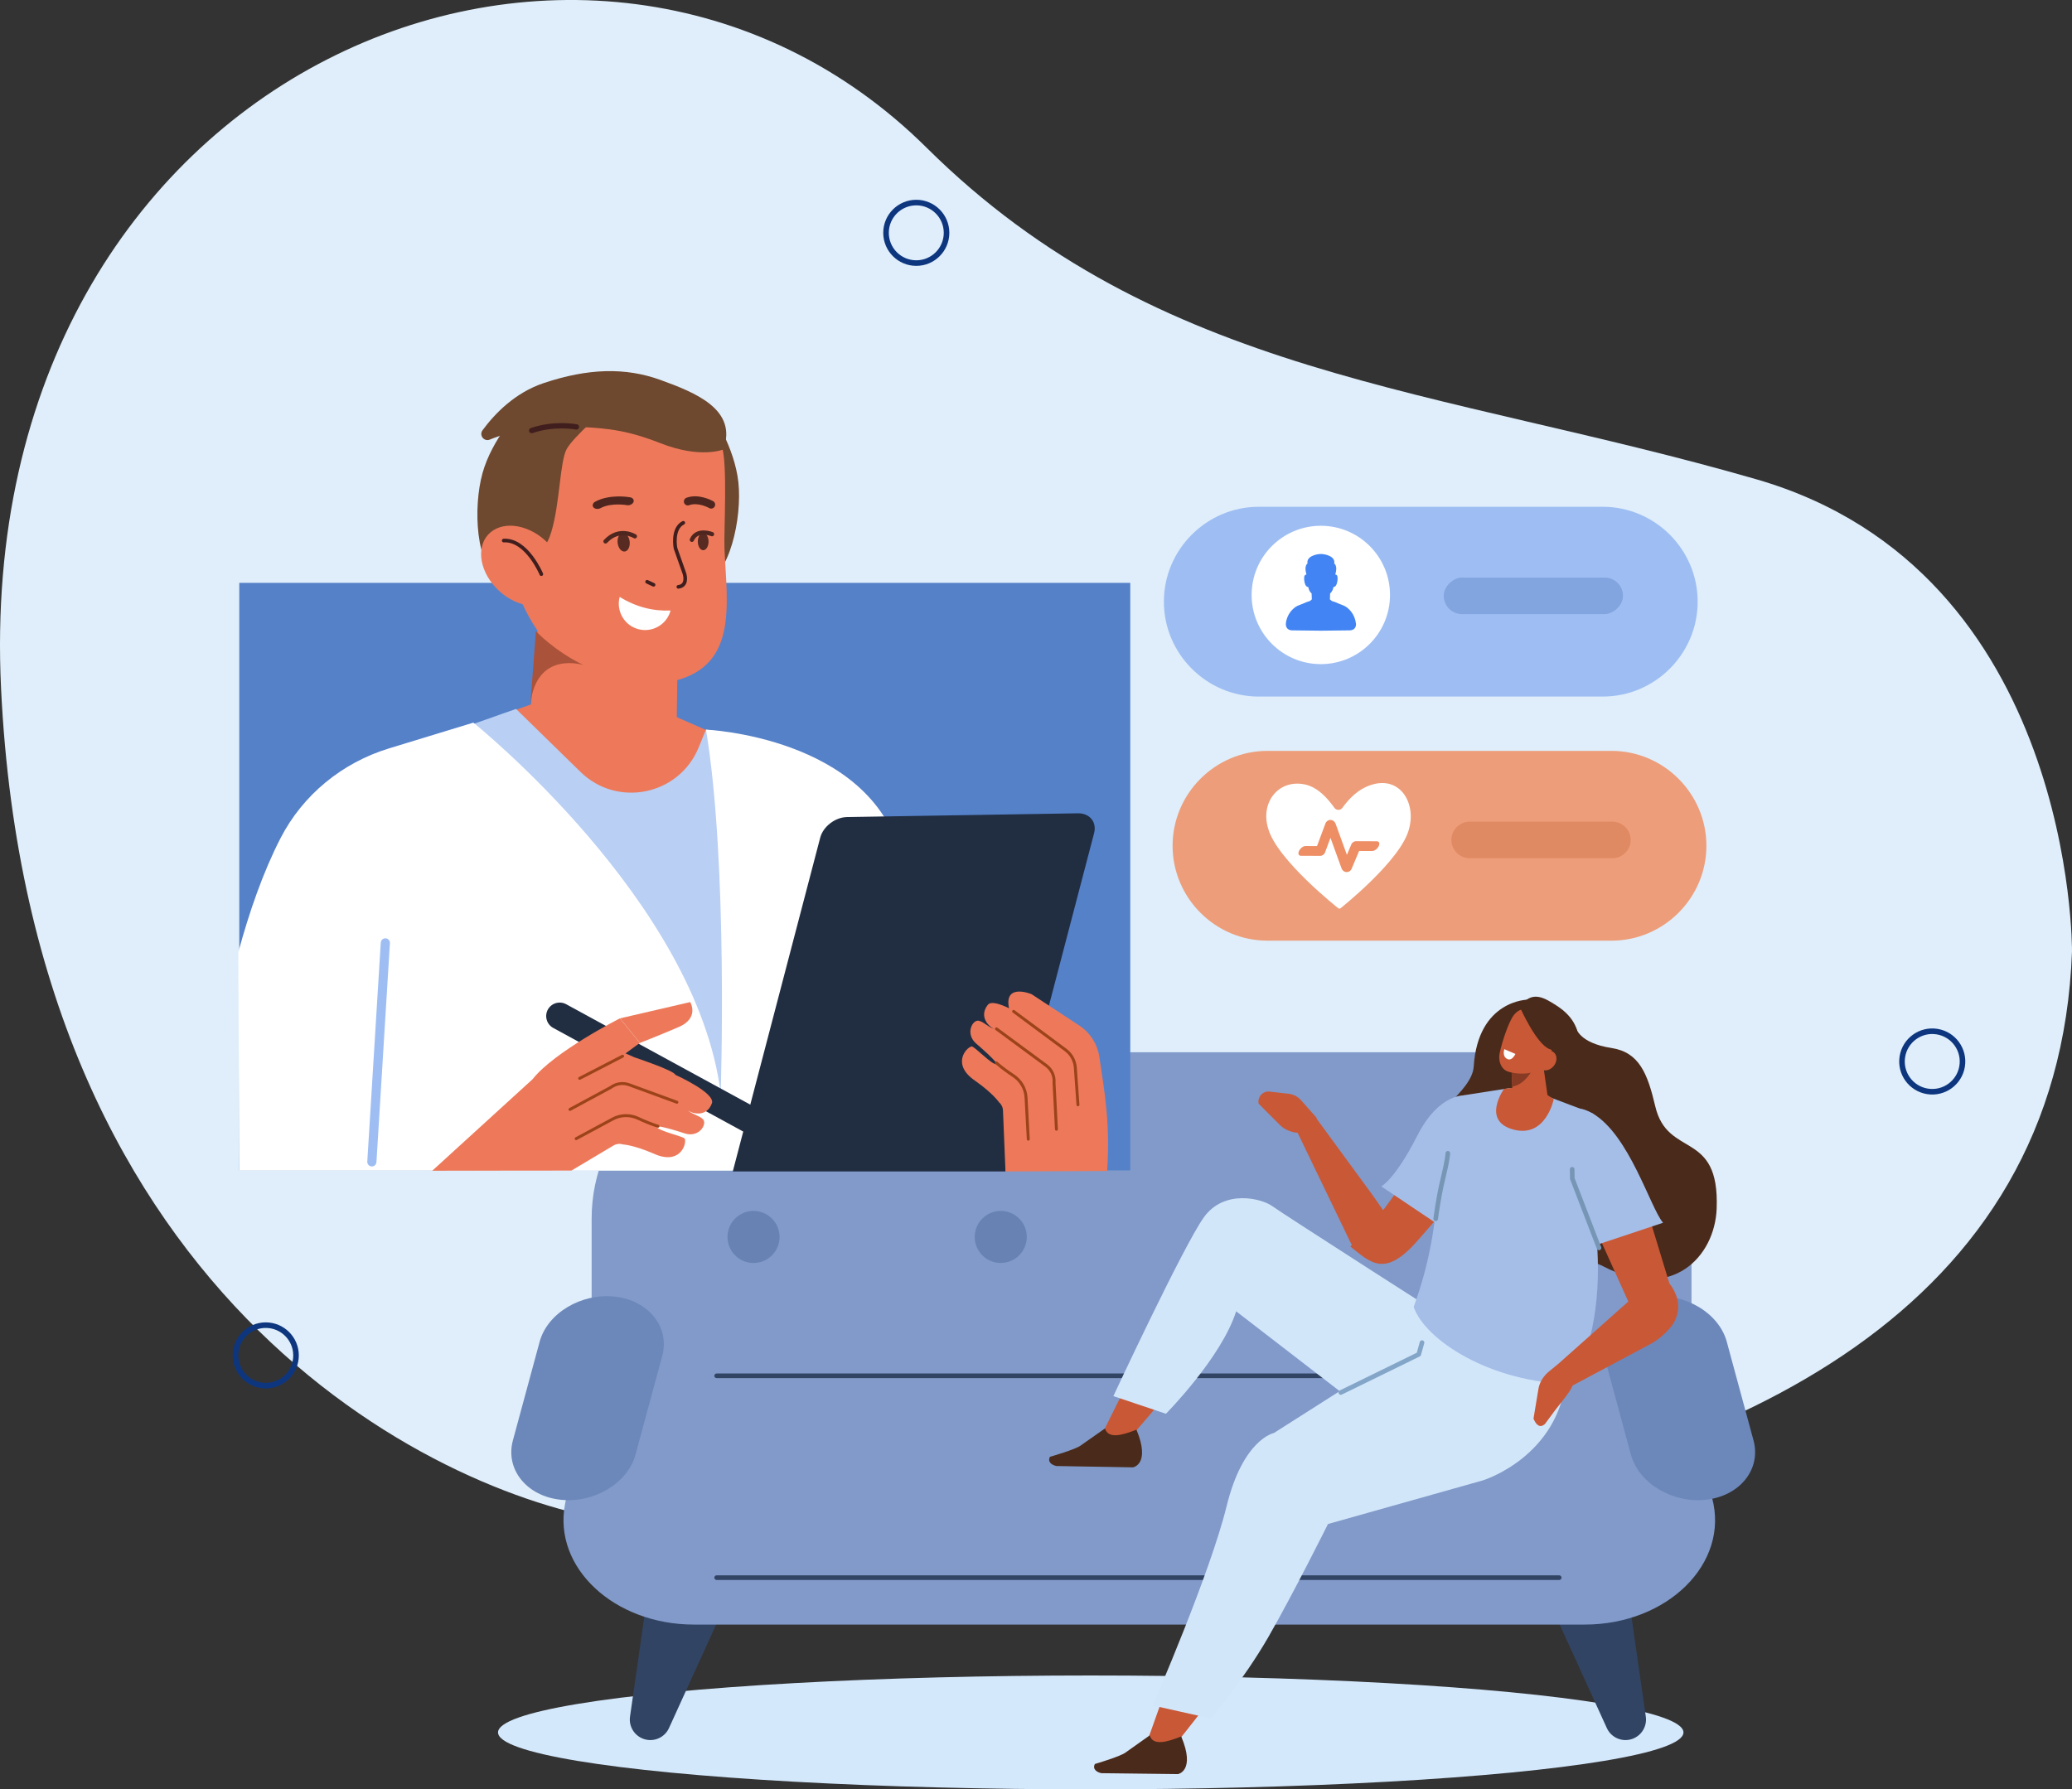
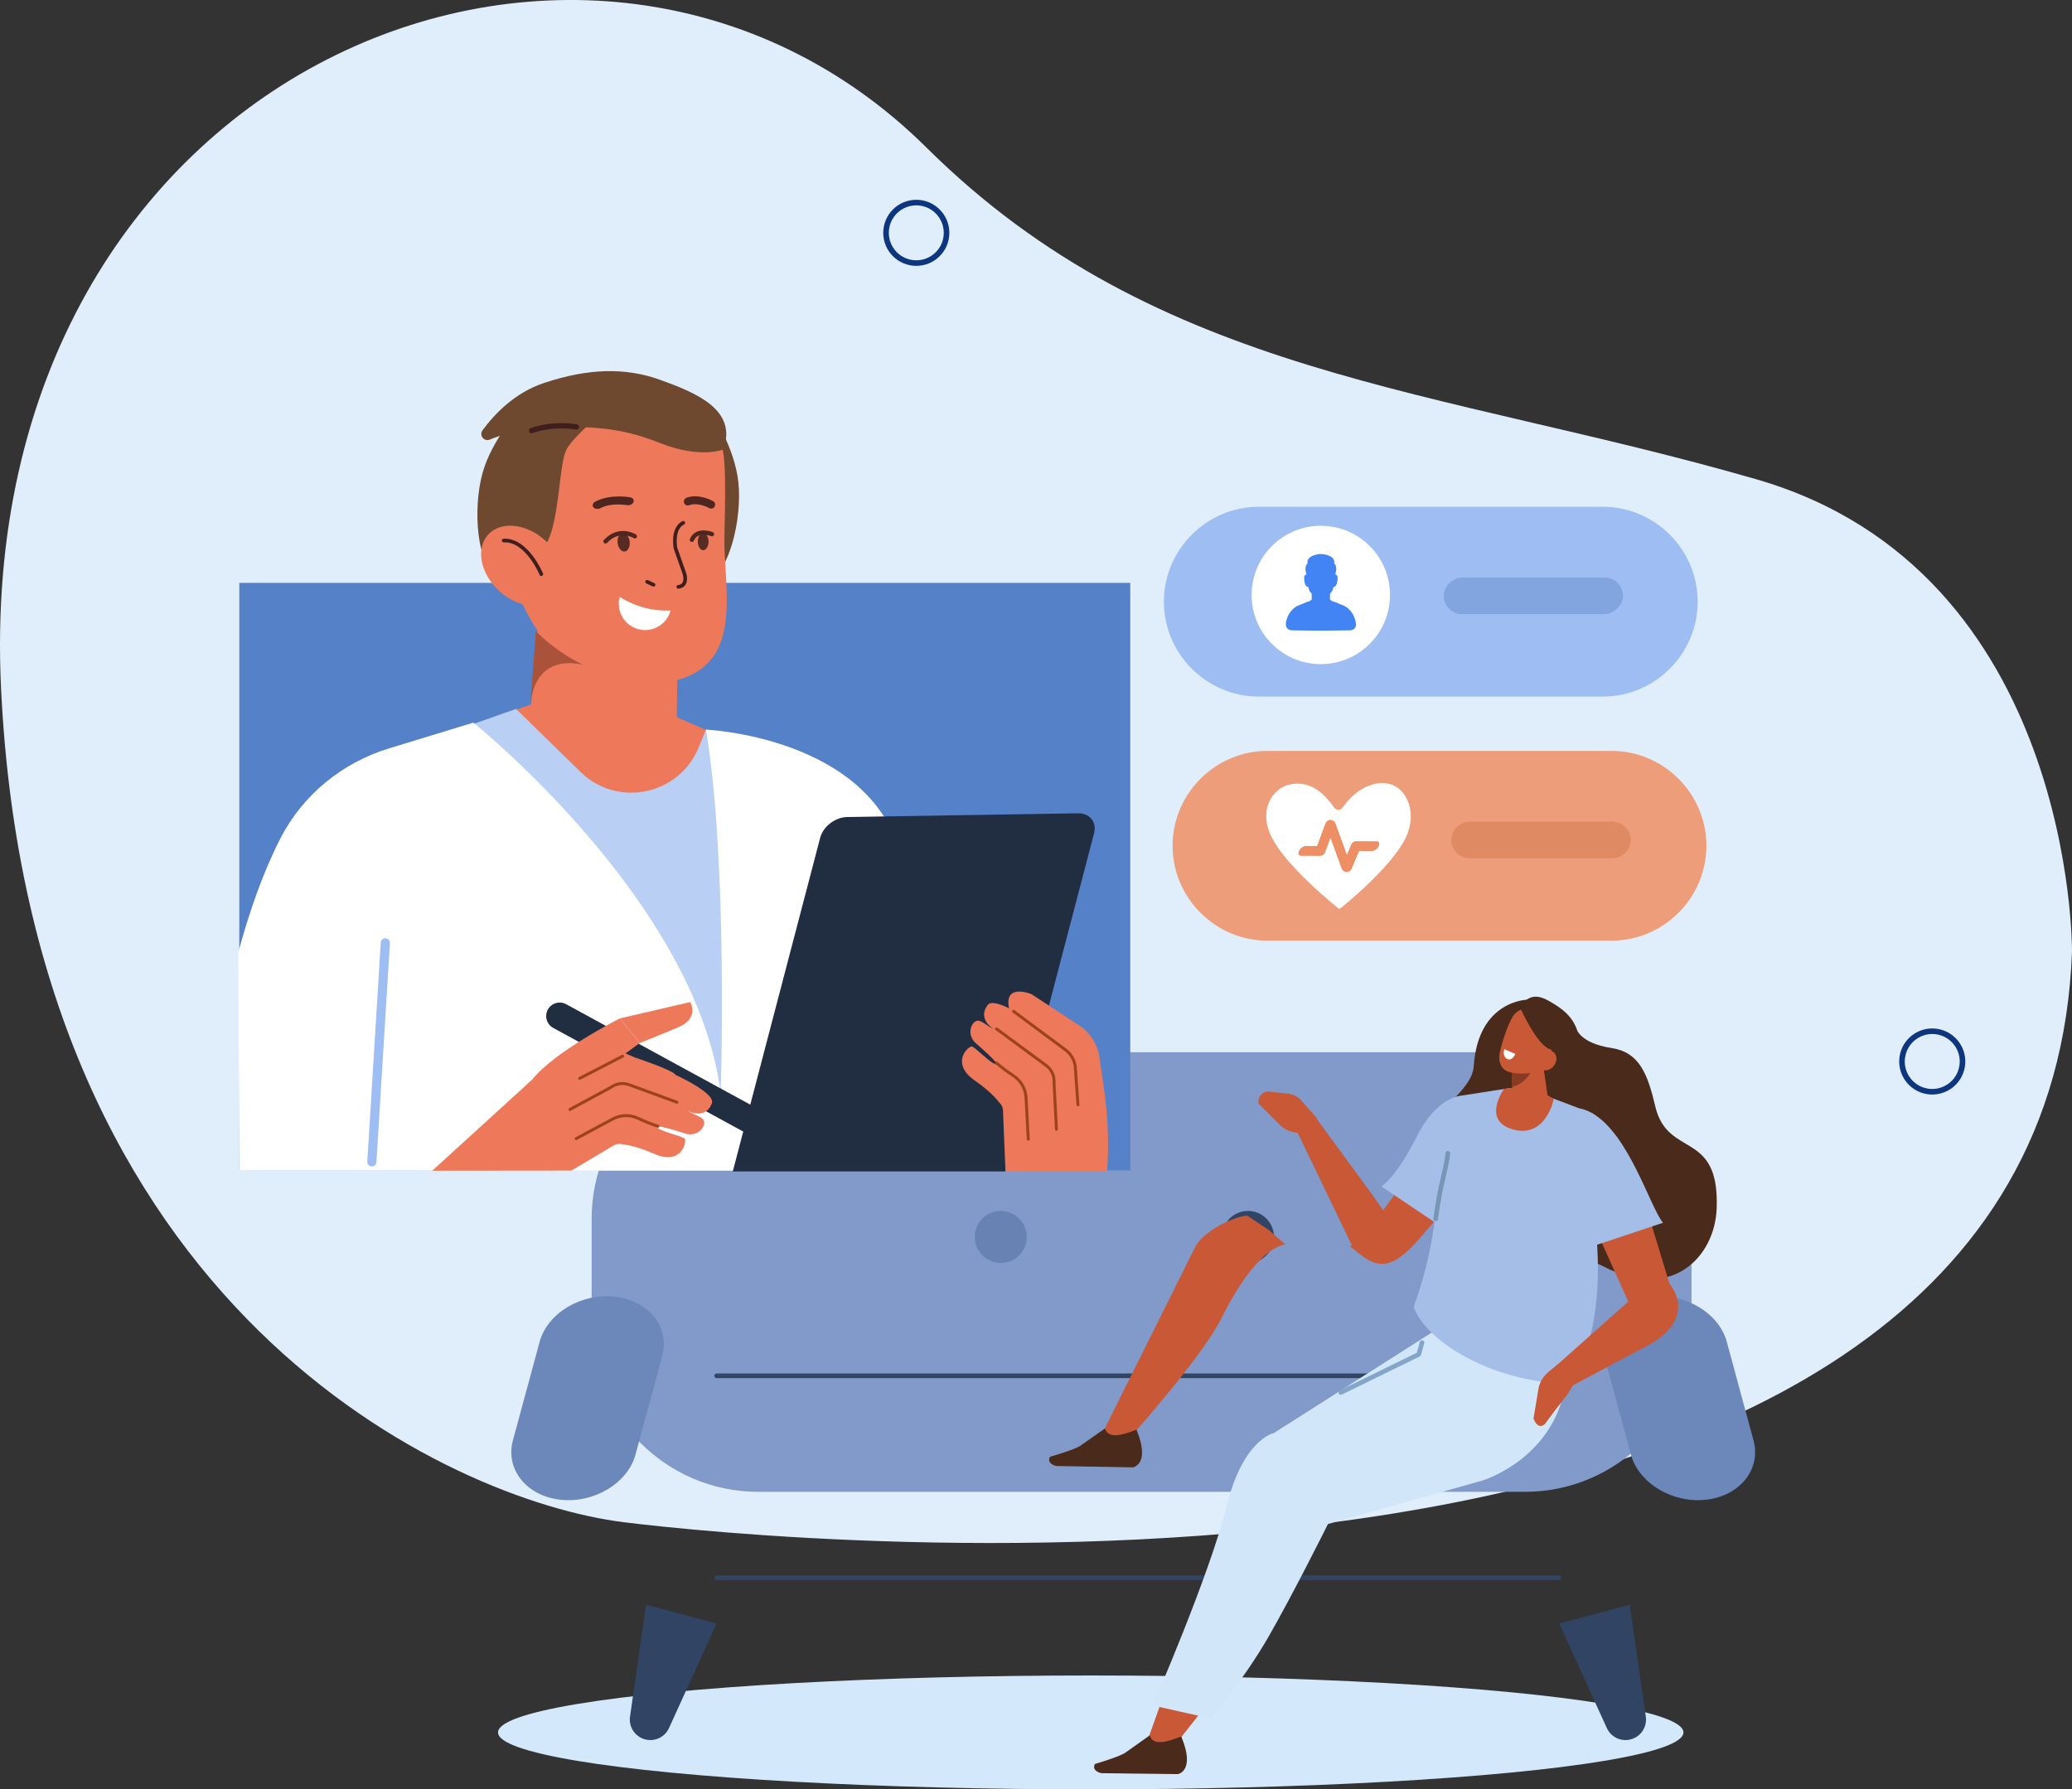
<svg xmlns="http://www.w3.org/2000/svg" id="Layer_2" viewBox="0 0 718.21 620.37">
  <rect x="0" y="0" width="718.21" height="620.37" fill="#333333" stroke="none" />
  <defs>
    <style>.cls-1{stroke:#4f261f;stroke-miterlimit:10;stroke-width:1.49px;}.cls-1,.cls-2,.cls-3,.cls-4,.cls-5,.cls-6,.cls-7,.cls-8,.cls-9,.cls-10{fill:none;stroke-linecap:round;}.cls-2{stroke:#7796b5;}.cls-2,.cls-3,.cls-4,.cls-5,.cls-6,.cls-7,.cls-8,.cls-9,.cls-10{stroke-linejoin:round;}.cls-2,.cls-11,.cls-12,.cls-13,.cls-14,.cls-5,.cls-15,.cls-16,.cls-9,.cls-17{fill-rule:evenodd;}.cls-2,.cls-5,.cls-10{stroke-width:1.6px;}.cls-18{fill:#ed8e64;}.cls-3{stroke-width:1.26px;}.cls-3,.cls-7{stroke:#401e1e;}.cls-19{fill:#572a22;}.cls-20{fill:#4284f3;}.cls-11{fill:#873b24;}.cls-21{fill:#d4e8fc;}.cls-22,.cls-12{fill:#fff;}.cls-23{fill:#82a5e0;}.cls-4{stroke:#9ebef3;stroke-width:3.18px;}.cls-13{fill:#a5bee8;}.cls-24{fill:#ab523a;}.cls-14{fill:#d2e6fa;}.cls-5{stroke:#83a5c7;}.cls-15{fill:#dfeefa;}.cls-25{fill:#324463;}.cls-26{fill:#6e482f;}.cls-27{fill:#4f261f;}.cls-28{fill:#e08a63;}.cls-29{fill:#6c87ba;}.cls-6{stroke:#0d367f;stroke-width:1.93px;}.cls-16,.cls-30{fill:#c95836;}.cls-31{fill:#b9cff3;}.cls-32{fill:#5581c9;}.cls-7{stroke-width:1.85px;}.cls-33{fill:#ed9d79;}.cls-34{fill:#9ebef3;}.cls-35{fill:#819ac9;}.cls-8,.cls-9{stroke:#9c431a;stroke-width:1.02px;}.cls-36{fill:#6782b3;}.cls-10{stroke:#324463;}.cls-37{fill:#ed795a;}.cls-17{fill:#4a2a1a;}.cls-38{fill:#212e42;}</style>
  </defs>
  <g id="image">
    <path class="cls-15" d="M718.21,329.84s1.03-131.75-109.41-163.67c-110.44-31.92-207.17-35.15-287.61-114.96C204.98-64.09-9.97,22.52.36,238.57c10.33,216.05,155.86,281.67,215.78,289.17,50.27,6.29,493.05,51.81,502.07-197.91Z" />
    <path class="cls-35" d="M262.74,517.21h265.92c31.71,0,57.66-25.95,57.66-57.66v-37.07c0-31.71-25.94-57.66-57.66-57.66h-265.92c-31.71,0-57.66,25.94-57.66,57.66v37.07c0,31.71,25.94,57.66,57.66,57.66Z" />
    <circle class="cls-6" cx="317.61" cy="80.72" r="10.49" />
    <circle class="cls-6" cx="669.73" cy="367.99" r="10.49" transform="translate(199.54 970.38) rotate(-80.81)" />
-     <circle class="cls-6" cx="92.12" cy="469.92" r="10.49" />
    <path class="cls-17" d="M546.28,356.28s.87,5.31,12.29,7.06c9.63,1.47,12.52,8.87,15.19,20.23,4.28,18.18,22.33,7.93,21.28,35.44-.64,16.86-15.64,32.31-39.01,20.17-23.37-12.14-63.86,14.4-62.18-42.76.29-9.88,16.39-17.54,16.98-26.68,1.49-23.13,18.82-23.17,18.82-23.17l16.62,9.73Z" />
    <ellipse class="cls-21" cx="378.08" cy="600.63" rx="205.45" ry="19.74" />
    <path class="cls-25" d="M223.59,603.04h0c-3.48-.93-5.72-4.31-5.21-7.88l5.56-38.81,24.46,6.52-16.51,36.25c-1.44,3.16-4.95,4.82-8.31,3.92Z" />
    <path class="cls-25" d="M565.27,603.04h0c3.48-.93,5.72-4.31,5.21-7.88l-5.56-38.81-24.46,6.52,16.51,36.25c1.44,3.16,4.95,4.82,8.31,3.92Z" />
-     <path class="cls-35" d="M240.54,563.24h308.72c28.81,0,50.28-21.31,44.2-43.89l-14.99-55.71H206.89s-11.04,57.87-11.04,57.87c-4.19,21.95,17,41.73,44.7,41.73Z" />
    <path class="cls-29" d="M194.13,519.94h0c-11.69-1.35-19.04-10.61-16.34-20.57l9.26-34.17c2.7-9.96,14.47-16.99,26.15-15.64h0c11.69,1.35,19.04,10.61,16.34,20.57l-9.26,34.17c-2.7,9.96-14.47,17-26.15,15.64Z" />
    <circle class="cls-25" cx="518.27" cy="428.85" r="9.02" transform="translate(-151.45 492.08) rotate(-45)" />
    <path class="cls-25" d="M423.56,428.85c0,4.98,4.04,9.02,9.02,9.02s9.02-4.04,9.02-9.02-4.04-9.02-9.02-9.02c-4.98,0-9.02,4.04-9.02,9.02Z" />
    <circle class="cls-36" cx="346.89" cy="428.85" r="9.02" transform="translate(-182.07 585.22) rotate(-67.5)" />
-     <circle class="cls-36" cx="261.19" cy="428.85" r="9.02" transform="translate(-226.74 310.3) rotate(-45)" />
    <line class="cls-10" x1="540.46" y1="476.99" x2="248.41" y2="476.99" />
    <line class="cls-10" x1="540.46" y1="546.97" x2="248.41" y2="546.97" />
    <path class="cls-29" d="M591.47,519.94h0c11.69-1.35,19.04-10.61,16.34-20.57l-9.26-34.17c-2.7-9.96-14.47-16.99-26.15-15.64h0c-11.69,1.35-19.04,10.61-16.34,20.57l9.26,34.17c2.7,9.96,14.47,17,26.15,15.64Z" />
    <path class="cls-16" d="M445.59,431.52s-9.16-.58-22.19,25.47c-7.14,14.27-33.71,43.69-33.71,43.69l-7.35-4.17,31.99-64.26c2.78-5.23,12.21-10.11,17.93-10.82l7.68,5.1,5.65,4.99Z" />
    <path class="cls-17" d="M383.01,495.25l-8.25,5.79c-1.71,1.45-10.81,4.03-10.81,4.03h0c-.97,1.84.75,2.89,2.22,3.2l26.56.46s6.18-1.04,1.2-13.06c-4.91,1.95-9.8,3.3-10.91-.42Z" />
    <path class="cls-16" d="M469.78,515.01s-11.93.57-25.33,35.1c-7.34,18.92-38.41,56.34-38.41,56.34l-8.37-2.75,33.47-94.09c2.9-6.96,9.5-12.56,16.82-14.26l20.43-4.75,1.39,24.41Z" />
    <path class="cls-17" d="M398.53,601.65l-8.22,5.83c-1.7,1.45-10.79,4.09-10.79,4.09h0c-.96,1.84.76,2.89,2.24,3.19l26.56.32s6.17-1.07,1.12-13.06c-4.9,1.97-9.78,3.35-10.92-.36Z" />
    <path class="cls-14" d="M542.95,477.11c-2.46,28.04-28.92,36.13-28.92,36.13l-53.72,15.14s-12.2,24.5-20.73,39.3c-8.54,14.8-19.83,28.12-19.83,28.12l-20.19-4.51s19.87-45.66,25.6-69.04c5.73-23.38,16.4-25.42,16.4-25.42l57.51-36.6s46.33-11.04,43.88,16.87Z" />
-     <path class="cls-14" d="M385.92,484.03l18.22,6.12s19.24-19.41,24.34-35.52l41.49,32,35.56-26.83s-60.84-38.93-64.49-41.61c-3.65-2.68-16.65-6-23.73,3.83-7.08,9.83-31.39,62.01-31.39,62.01Z" />
    <path class="cls-16" d="M476.02,424.2l20.49-27.76c5.91-8.75,12.9-10.31,18.46-3.03h0c2.19,2.87,1.79,7.63-.89,10.7l-22.63,25.93c-11.38,13.04-16.26,7.85-23.4,2.11l7.97-7.96Z" />
    <path class="cls-13" d="M507.37,379.73l16.02-2.5,5.8.93,5.57,1.32,17.22,6.51c6.51,5.07,5.89,5.84,7.63,15.5l-6.52,23.96c2.08,20.07.31,37.85-7.9,54.45-28.76-.46-51.3-15.42-55.17-26.79,13.26-36.36,4.13-55.55,17.34-73.39Z" />
    <path class="cls-16" d="M523.82,367.76s.36,8.52.66,15.58c.08,1.88,1.13,3.57,2.74,4.43,1.61.86,3.54.75,5.04-.29.49-.34.97-.67,1.42-.98,2.06-1.42,3.14-3.96,2.77-6.51-.94-6.54-2.65-18.47-2.65-18.47l-9.98,6.24h0Z" />
    <path class="cls-11" d="M523.91,371.6l.37,5.12c3.6-.69,5.85-3.75,7.81-7.3l-8.19,2.18Z" />
    <path class="cls-30" d="M521.31,377.54s-7.94,11.11,3.32,14.09c11.25,2.98,13.94-10.56,13.94-10.56l-7.71-4.92-9.54,1.39Z" />
    <path class="cls-16" d="M539.85,359.6c.98-2.29,0-4.95-2.18-5.95-2.33-1.06-5.28-2.4-7.61-3.47-2.19-1-4.43.24-5.74,2.34-1.55,2.49-3.54,8.21-4.49,12.54-.54,2.44.27,5.28,2.45,6.28,2.33,1.06,10.33,1.92,12.89-2.15,1.94-3.09,3.24-6.23,4.69-9.6h0Z" />
    <path class="cls-12" d="M521.45,363.75l3.83,1.65s-1.19,2.71-2.94,1.69c-1.75-1.02-.89-3.34-.89-3.34Z" />
    <path class="cls-16" d="M567.37,457.8l-17.57-38.94c-4.38-9.33-.3-18.34,8.57-18.94h0c3.5-.24,7.29,2.59,8.52,6.35l11.81,38.81-11.33,12.71Z" />
    <path class="cls-16" d="M580.96,449.01c-1.5-3.81-4.14-7.33-8.59-4.84l-32.17,28.63,4.28,7.9,27.26-14.54c2.8-1.49,5.28-3.52,7.31-5.96h0c2.59-3.12,3.39-7.41,1.91-11.18Z" />
    <path class="cls-16" d="M482.4,423.83s-8.46,14.8-14.05,7.4l-21.09-43.76,8.97.19,19.84,27.1,6.32,9.07Z" />
    <path class="cls-30" d="M544.53,475.3l.66,4.62c-.18,1.65-3.45,5.56-6.17,9.04l-3.5,4.73c-1.72,1.56-3.06.35-3.97-1.85h0l1.71-10.3c.38-2.27,1.68-4.43,3.65-6.05l3.28-2.69,4.33,2.5Z" />
    <path class="cls-30" d="M456.4,387.58l-5.47-6.17c-1.09-1.23-2.6-2.01-4.24-2.2l-6.66-.76c-2.32-.27-4.25,1.91-3.74,4.21h0l7.32,7.34c1.62,1.62,3.94,2.61,6.49,2.78l4.26.28,2.04-5.49Z" />
    <path class="cls-17" d="M526.83,349.17s5.77,13.01,10.36,14.58c4.58,1.58,7.59,5.66,7.59,5.66,0,0,8.13-12.32-5.35-20.85-3.94-2.49-8.51-5.57-12.6.6Z" />
    <path class="cls-16" d="M538.37,369.8c-1.37,1.49-3.44,1.75-4.61.58-1.17-1.17-1-3.32.37-4.81s3.44-1.75,4.61-.58c1.17,1.17,1,3.32-.37,4.81Z" />
    <path class="cls-13" d="M542.55,401.81l9.94,30.1,23.96-7.98c-4.44-5.26-11.72-30.59-24.46-37.93-14.02-8.07-9.44,15.81-9.44,15.81Z" />
    <path class="cls-13" d="M508.03,379.78s-9.11-1.12-16.78,13.99c-7.67,15.11-12.45,17.55-12.45,17.55l24.66,16.58,10.23-36.8-5.65-11.32Z" />
    <path class="cls-2" d="M497.66,422.54s.91-7.43,2.46-13.7c1.66-6.71,1.75-9,1.75-9" />
-     <polyline class="cls-2" points="554.26 432.65 545 408.61 544.96 405.39" />
    <polyline class="cls-5" points="464.76 482.78 491.78 469.55 492.91 465.48" />
    <rect class="cls-32" x="82.94" y="202.08" width="308.84" height="203.7" transform="translate(474.72 607.86) rotate(180)" />
    <path class="cls-37" d="M199.34,275.76l34.94-1.42.92-74.52-47.39,2.03-5.33,60.21c-.54,8.28,10.02,14.13,16.87,13.7Z" />
    <path class="cls-37" d="M301.16,400.61l-191.85-64.9c-40.87-55.47,42.32-79.72,77.29-92.39l38.95,1.38,26.46,11.56c46.58,18.41,49.89,39.12,58.48,84.96l-9.32,59.39Z" />
    <path class="cls-31" d="M299.56,331c-3.41-20.85,7.95-41.89,7.95-41.89,0,0-5.68-29.3-62.8-36.15l-2.55,6.21c-6.79,16.54-28.15,20.95-40.93,8.46l-22.35-21.84s-26.27,9.06-52.86,19.27c-43.01,16.52-10.62,122.89-10.62,122.89l193.66,17.94c2.01-4.88,3.11-10.95,3.62-14.87,2.33-17.91-9.19-35.95-13.12-60.02Z" />
    <path class="cls-22" d="M244.71,252.96s56.66,2.46,67.55,43.53c10.89,41.06,50.62,109.41,50.62,109.41l-279.94-.05-.34-75.69c3.78-13.92,8.57-27.77,14.63-39.55,7.74-15.06,21.42-26.2,37.61-31.14l29.24-8.93s77.35,61.97,85.73,128.45c0,0,2.64-79.46-5.09-126.02Z" />
    <path class="cls-4" d="M301.96,402.48s-.76-23.61-1.95-34.23-12.46-59.18-11.09-56.5" />
    <line class="cls-4" x1="128.9" y1="402.81" x2="133.57" y2="326.9" />
    <path class="cls-38" d="M264.67,390.82h0c1.23-2.26.39-5.12-1.87-6.35l-66.56-36.31c-2.26-1.23-5.12-.39-6.35,1.87h0c-1.23,2.26-.39,5.12,1.87,6.35l66.56,36.31c2.26,1.23,5.12.39,6.35-1.87Z" />
    <path class="cls-37" d="M234.09,372.62c-.46-1.48-14.21-6.06-14.21-6.06l-3.05-1.34,4.98-3.65-6.93-8.5s-22.79,11.53-30.3,21.12l-34.75,31.7,48.24-.05,14.65-8.73c.97-.56,2.13-.68,3.19-.33,0,0,3.46.11,10.5,3.11,9.06,4.23,11.6-2.92,10.99-5.03-.25-.89-9.21-2.67-9.77-4.2-.05-.14-.15-.21-.27-.23,2.33.01,9.2,2.25,9.83,2.47,5.12,1.78,8.13-3.29,6.43-4.9-1.37-1.3-4.1-1.83-5.15-3.07.98,1,6.37,2.78,8.29-2.4,1.34-3.6-12.69-9.9-12.69-9.9ZM226.72,390.52s0,0,0,0c0,0,0,0,0,0,0,0,0,0,0,0Z" />
    <path class="cls-9" d="M197.57,384.64l14.16-7.65c1.82-1.35,4.19-1.69,6.32-.92l16.58,6.08" />
    <path class="cls-9" d="M228.07,390.46c-2.45-.76-4.89-1.8-6.87-2.73-2.8-1.32-6.06-1.26-8.79.21l-12.7,6.83" />
    <line class="cls-8" x1="200.93" y1="373.86" x2="215.81" y2="366.18" />
    <path class="cls-37" d="M214.89,353.07l24.35-5.65s3.34,5.53-4.02,8.67c-7.36,3.15-13.39,5.48-13.39,5.48l-6.93-8.5Z" />
    <path class="cls-38" d="M259.28,393.08l10.17,1.52c.89.13,1.47-.91.89-1.6l-6.36-7.51-4.7,7.59Z" />
    <path class="cls-38" d="M373.62,281.97l-80.01,1.3c-4.1.07-8.29,3.28-9.3,7.14l-30.31,115.74h94.53l30.71-117.28c1.01-3.86-1.52-6.96-5.62-6.9Z" />
    <path class="cls-37" d="M374.08,355.53l-16.53-10.86s-9.07-3.76-7.93,4.16c.04.25.09.5.16.74-3.15-1.53-6.31-2.55-7.38-1.19-3.42,4.34.9,8.01,2.27,8.33-1.6-.25-3.47-2.3-5.3-2.8-2.26-.61-5.02,4.59-.84,8.04.51.42,6,5.12,7.22,7.11-.09-.09-.2-.14-.34-.11-1.6.33-7.78-6.4-8.67-6.15-2.11.58-6.9,6.47,1.42,12,6.22,4.45,8.12,7.35,8.12,7.35.85.72,1.35,1.78,1.38,2.89l.87,21.11,35.22-.16c1.17-17.16-1.08-28.33-2.66-39.42-.65-4.51-3.19-8.53-7-11.04ZM346.01,369.67s0,0,0,0c0,0,0,0,0,0,0,0,0,0,0,0Z" />
    <path class="cls-9" d="M366.19,391.51l-.83-16.07c.21-2.25-.73-4.46-2.51-5.87l-17.45-12.87" />
    <path class="cls-9" d="M345.35,368.49c1.92,1.69,4.08,3.24,5.91,4.44,2.59,1.71,4.23,4.52,4.4,7.62l.77,14.4" />
    <path class="cls-9" d="M373.65,383.03l-.91-12.87c-.17-2.43-1.4-4.67-3.35-6.12l-18.04-13.39" />
    <path class="cls-26" d="M235.56,190.84s-5.16,2.76-6.49-7.4c-1.33-10.16,1.1-24.59-.54-29.23-1.64-4.64-11.32-16.2-11.32-16.2l29.61,5.55s7.8,11.36,9.12,23.68c1.32,12.32-3,32.55-12.18,35.37-9.18,2.82-8.2-11.78-8.2-11.78Z" />
    <path class="cls-37" d="M177.93,201.19c10.07,30.72,31.62,39.31,53.42,35.38,24.99-4.5,20.56-26.96,19.77-46.51-.24-6.03,1.15-29.47-.95-35.44-8.9-25.32-33.18-22.14-54.08-14.8-20.9,7.34-26.51,35.85-18.16,61.36Z" />
    <path class="cls-27" d="M218.04,175.14c.69-.1,1.31-.5,1.54-1.05.31-.75-.19-1.5-1.13-1.67-.29-.05-7.04-1.27-12.15,1.52-.85.46-1.11,1.34-.6,1.95.51.61,1.62.74,2.47.28,3.67-2,9.08-1.04,9.13-1.03.24.04.49.05.73.01Z" />
    <path class="cls-27" d="M246.37,176.33c.53.05,1.06-.2,1.34-.69.38-.66.15-1.5-.51-1.88-.2-.11-4.96-2.78-9.25-1.19-.71.27-1.08,1.06-.82,1.77.26.71,1.05,1.08,1.77.81,3.09-1.15,6.9.97,6.94,1,.17.1.36.15.54.17Z" />
    <path class="cls-3" d="M235.13,203.46c3.08-.37,2.45-3.63,2.06-4.75l-1.19-3.37-1.86-5.28s-1.33-6.78,2.7-8.81" />
    <line class="cls-3" x1="226.54" y1="202.75" x2="224.3" y2="201.7" />
    <path class="cls-26" d="M215.16,149.49c-10.17-2.01-31.54-2.85-45.37,2.91-2,.83-3.81-1.48-2.53-3.23,4.15-5.64,11.16-13,21.21-16.36,15.33-5.13,28.29-5.5,40.44-1.09,12.15,4.41,26.8,10.22,21.85,24.1,0,0-7.96,3.32-21.82-2.17-4.47-1.77-9.06-3.23-13.78-4.16Z" />
    <path class="cls-26" d="M183.48,190.65s4.64,3.57,7.62-6.23c2.98-9.8,2.95-24.43,5.33-28.74,2.38-4.31,13.82-14.13,13.82-14.13l-30.12.62s-9.56,9.93-12.88,21.87c-3.32,11.94-2.38,32.6,6.21,36.89,8.59,4.28,10.02-10.27,10.02-10.27Z" />
    <path class="cls-37" d="M170.87,202.6c5.54,6.81,14.57,9.44,20.18,5.88s5.67-11.96.14-18.76c-5.54-6.81-14.57-9.44-20.18-5.88-5.61,3.56-5.67,11.96-.14,18.76Z" />
    <path class="cls-3" d="M174.6,187.41c8.01-.44,13.04,11.65,13.04,11.65" />
    <path class="cls-7" d="M199.78,148.01s-7.63-1.47-15.49,1.27" />
    <path class="cls-19" d="M218.26,187.76c.2,1.78-.57,3.32-1.72,3.45-1.15.13-2.25-1.2-2.45-2.98-.2-1.78.57-3.32,1.72-3.45,1.15-.13,2.25,1.2,2.45,2.98Z" />
-     <path class="cls-19" d="M245.6,187.76c0,1.65-.82,2.99-1.85,3-1.03,0-1.86-1.33-1.87-2.98,0-1.65.82-2.99,1.85-3s1.86,1.33,1.87,2.98Z" />
+     <path class="cls-19" d="M245.6,187.76c0,1.65-.82,2.99-1.85,3-1.03,0-1.86-1.33-1.87-2.98,0-1.65.82-2.99,1.85-3s1.86,1.33,1.87,2.98" />
    <path class="cls-1" d="M220.06,185.94s-5.34-3.41-10.17,1.76" />
    <path class="cls-1" d="M246.8,185.19s-5.21-2.11-6.98,1.95" />
    <path class="cls-22" d="M221.26,218.13h0c-4.87-1.3-7.76-6.31-6.46-11.18,5.75,3.55,11.64,4.97,17.64,4.72-1.3,4.87-6.31,7.76-11.18,6.46Z" />
    <path class="cls-24" d="M185.75,218.82s6.11,6.66,16.51,11.77c0,0-16.51-5.39-18.44,13.91l1.93-25.68Z" />
    <path class="cls-33" d="M558.58,326.13h-119.23c-18.09,0-32.9-14.8-32.9-32.9h0c0-18.09,14.8-32.9,32.9-32.9h119.23c18.09,0,32.9,14.8,32.9,32.9h0c0,18.09-14.8,32.9-32.9,32.9Z" />
    <path class="cls-22" d="M475.57,272.03c-4.82,1.46-8.04,4.97-10.26,8.05-.69.95-2.1.94-2.79-.03-2.34-3.27-5.78-7.24-10.44-8.13-8.9-1.71-15.19,6.19-12.55,15.14,2.83,10.9,24.48,27.93,24.48,27.93h.53s21.29-16.82,23.89-27.69c2.45-8.92-3.1-18.22-12.87-15.26Z" />
    <path class="cls-18" d="M466.8,302.35s-.04,0-.07,0c-.77-.03-1.43-.52-1.7-1.26l-3.85-10.61-1.89,5.06c-.27.72-.96,1.2-1.72,1.19l-6.66-.03c-.52,0-.84-.33-.84-.85h0c-.01-1.13,1.36-2.54,2.47-2.53l3.97.02,2.94-7.88c.27-.72.96-1.2,1.72-1.19,0,0,.02,0,.02,0,.77.01,1.47.52,1.74,1.26l3.94,10.85,1.53-3.62c.29-.68.95-1.12,1.69-1.12l7.18.03c.52,0,.84.33.84.85h0c.01,1.13-1.36,2.54-2.47,2.53l-4.53-.02-2.62,6.21c-.29.69-.95,1.12-1.69,1.12ZM456.15,294.29s0,0,0,0h0ZM471.49,294.11h0s0,0,0,0Z" />
    <path class="cls-28" d="M503.09,291.21h0c0-3.49,2.85-6.34,6.34-6.34h49.46c3.49,0,6.34,2.85,6.34,6.34h0c0,3.49-2.85,6.34-6.34,6.34h-49.46c-3.49,0-6.34-2.85-6.34-6.34Z" />
    <path class="cls-34" d="M555.56,241.5h-119.23c-18.09,0-32.9-14.8-32.9-32.9h0c0-18.09,14.8-32.9,32.9-32.9h119.23c18.09,0,32.9,14.8,32.9,32.9h0c0,18.09-14.8,32.9-32.9,32.9Z" />
    <rect class="cls-23" x="525.16" y="175.51" width="12.68" height="62.14" rx="6.34" ry="6.34" transform="translate(738.08 -324.93) rotate(90)" />
    <path class="cls-22" d="M481.81,206.27c0,13.25-10.74,23.98-23.98,23.98-13.25,0-23.98-10.74-23.98-23.98,0-13.25,10.74-23.98,23.98-23.98,13.25,0,23.98,10.74,23.98,23.98Z" />
    <path class="cls-20" d="M469.97,216.07c-.34-3.12-2.45-5.27-4-6.02-.62-.3-1.26-.48-1.9-.76-.35-.16-.71-.32-1.07-.46h0s-.03-.01-.03-.01c-.28-.11-.56-.22-.83-.3l-.1-.03h0s-.41-.13-.41-.13c0,0,0,0,0,0-.15-.13-.29-.26-.44-.38-.04-.04-.2-.21-.21-.17,0-.06.01-.16.01-.21.02-.6.04-1.2.06-1.8,0-.01,0-.02,0-.03.34-.31.63-.7.85-1.18.15-.33.24-.69.3-1.05.95-.06,1.24-1.25,1.37-2.07.11-.66.29-2.3-.72-2.27.02-.1.04-.19.06-.27.14-.54.26-1.08.27-1.63.01-.55-.08-1.12-.36-1.59-.09-.16-.23-.31-.4-.33.07-.13.11-.28.11-.46-.04-1.37-1.27-2.05-2.19-2.38-.81-.29-1.65-.46-2.49-.47-.84.01-1.68.18-2.49.47-.92.33-2.15,1.01-2.19,2.38,0,.18.04.33.11.46-.17.01-.31.17-.4.33-.27.47-.37,1.03-.36,1.59.01.55.13,1.1.27,1.63.02.08.04.18.06.27-1.01-.03-.83,1.62-.72,2.27.13.82.41,2.01,1.37,2.07.06.36.15.72.3,1.05.21.49.5.87.85,1.18,0,0,0,.02,0,.03.02.6.04,1.2.06,1.8,0,.05.02.14.01.21-.01-.04-.17.14-.21.17-.15.13-.29.26-.44.38,0,0,0,0,0,0l-.41.14h0s-.1.02-.1.02c-.27.08-.55.18-.83.3h-.03s0,.01,0,.01c-.36.14-.71.3-1.07.46-.64.29-1.28.46-1.9.76-1.55.75-3.66,2.9-4,6.02-.16,1.46.65,2.42,2.09,2.47l10.05.12,10.05-.12c1.44-.05,2.25-1,2.09-2.47Z" />
  </g>
</svg>